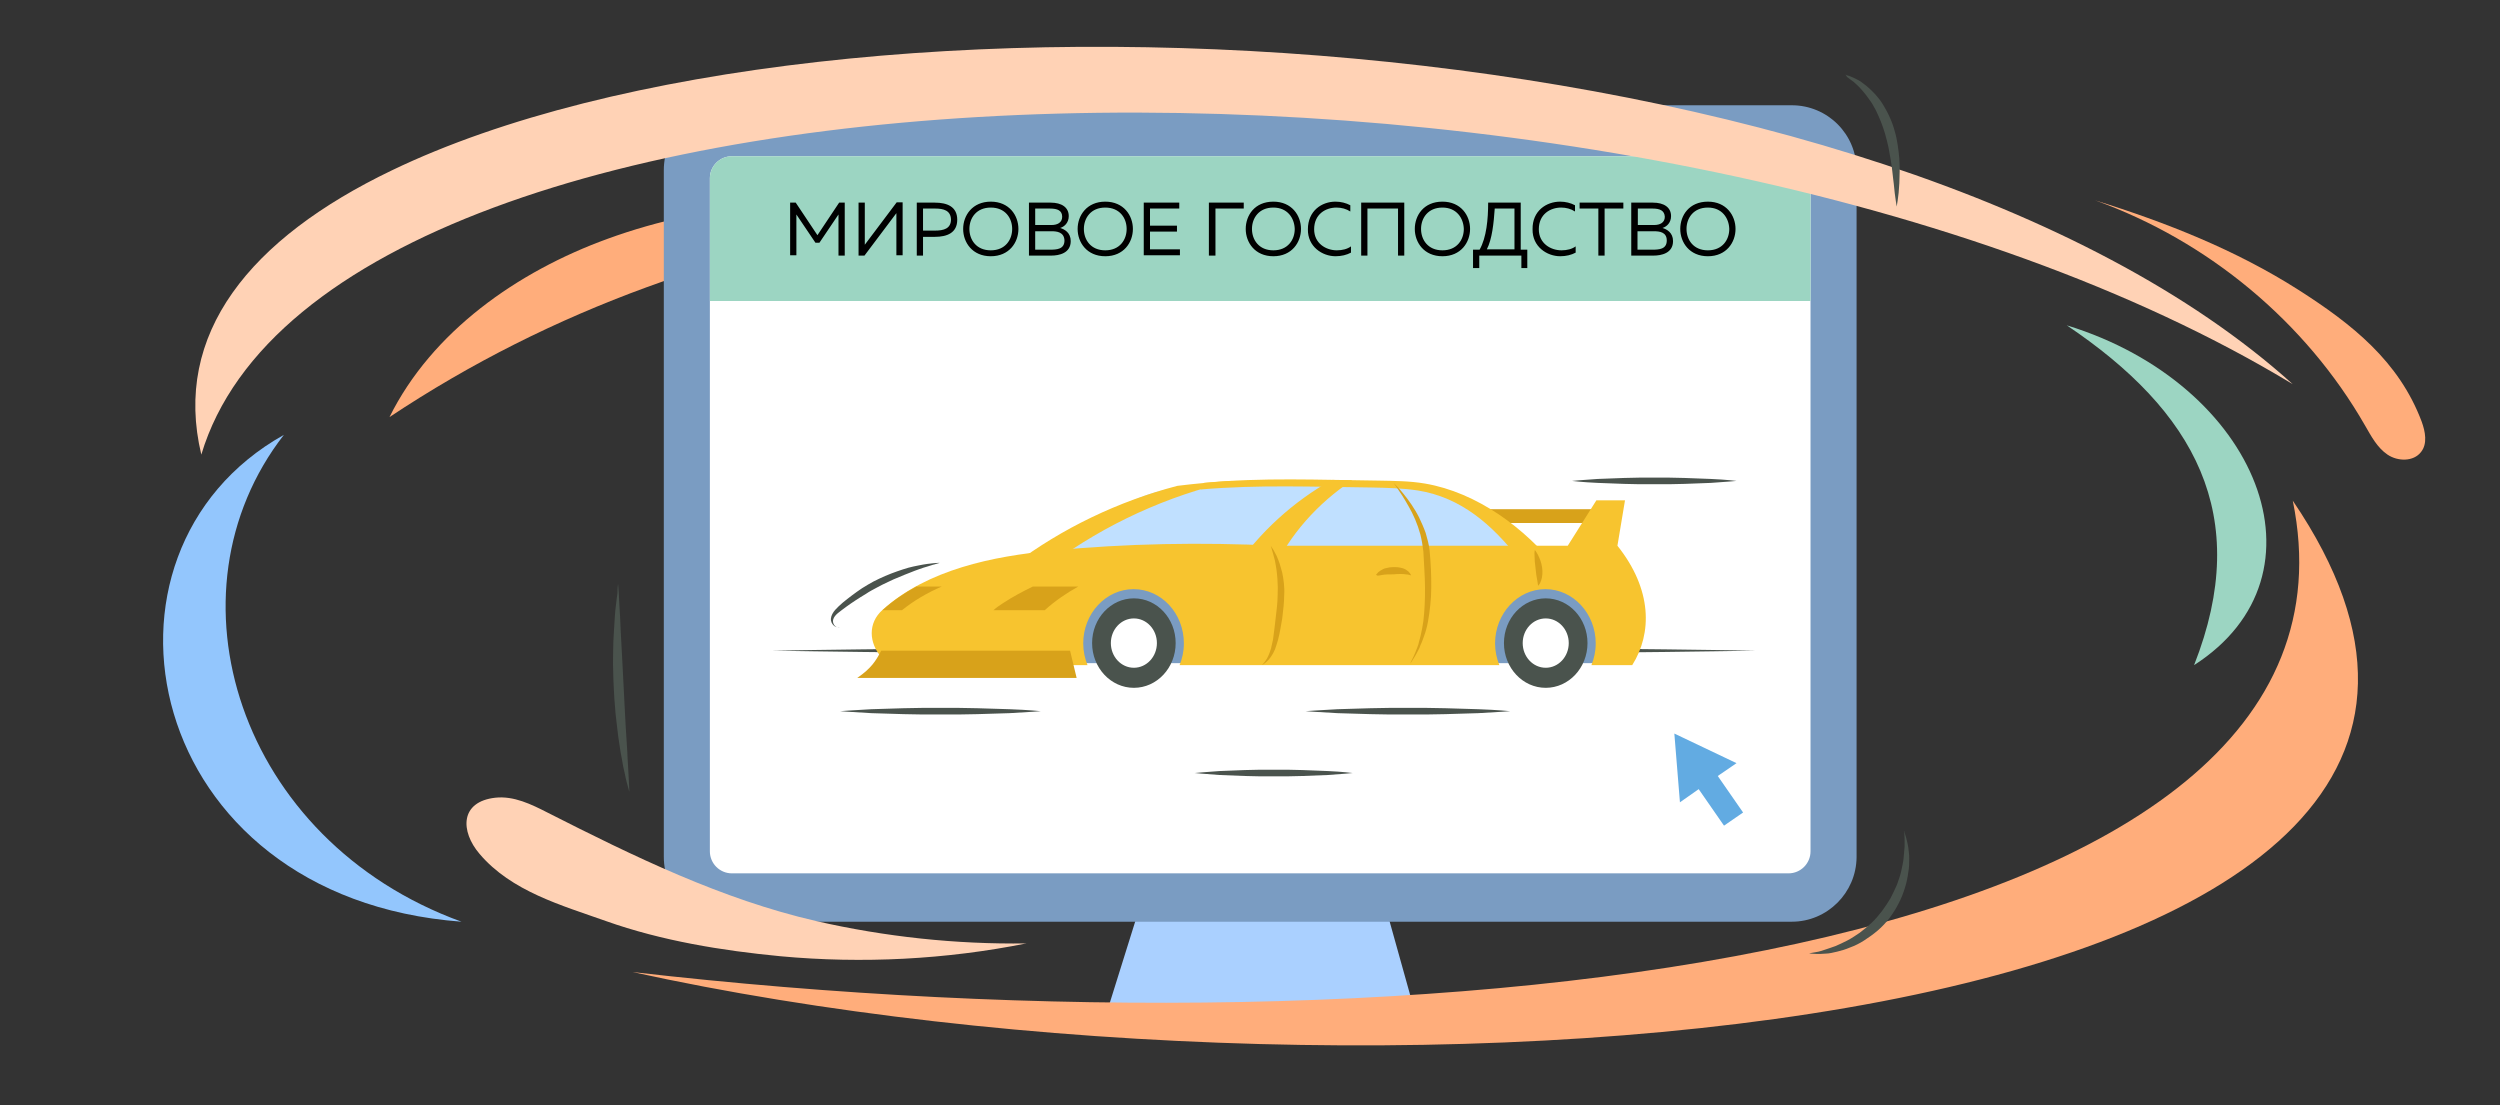
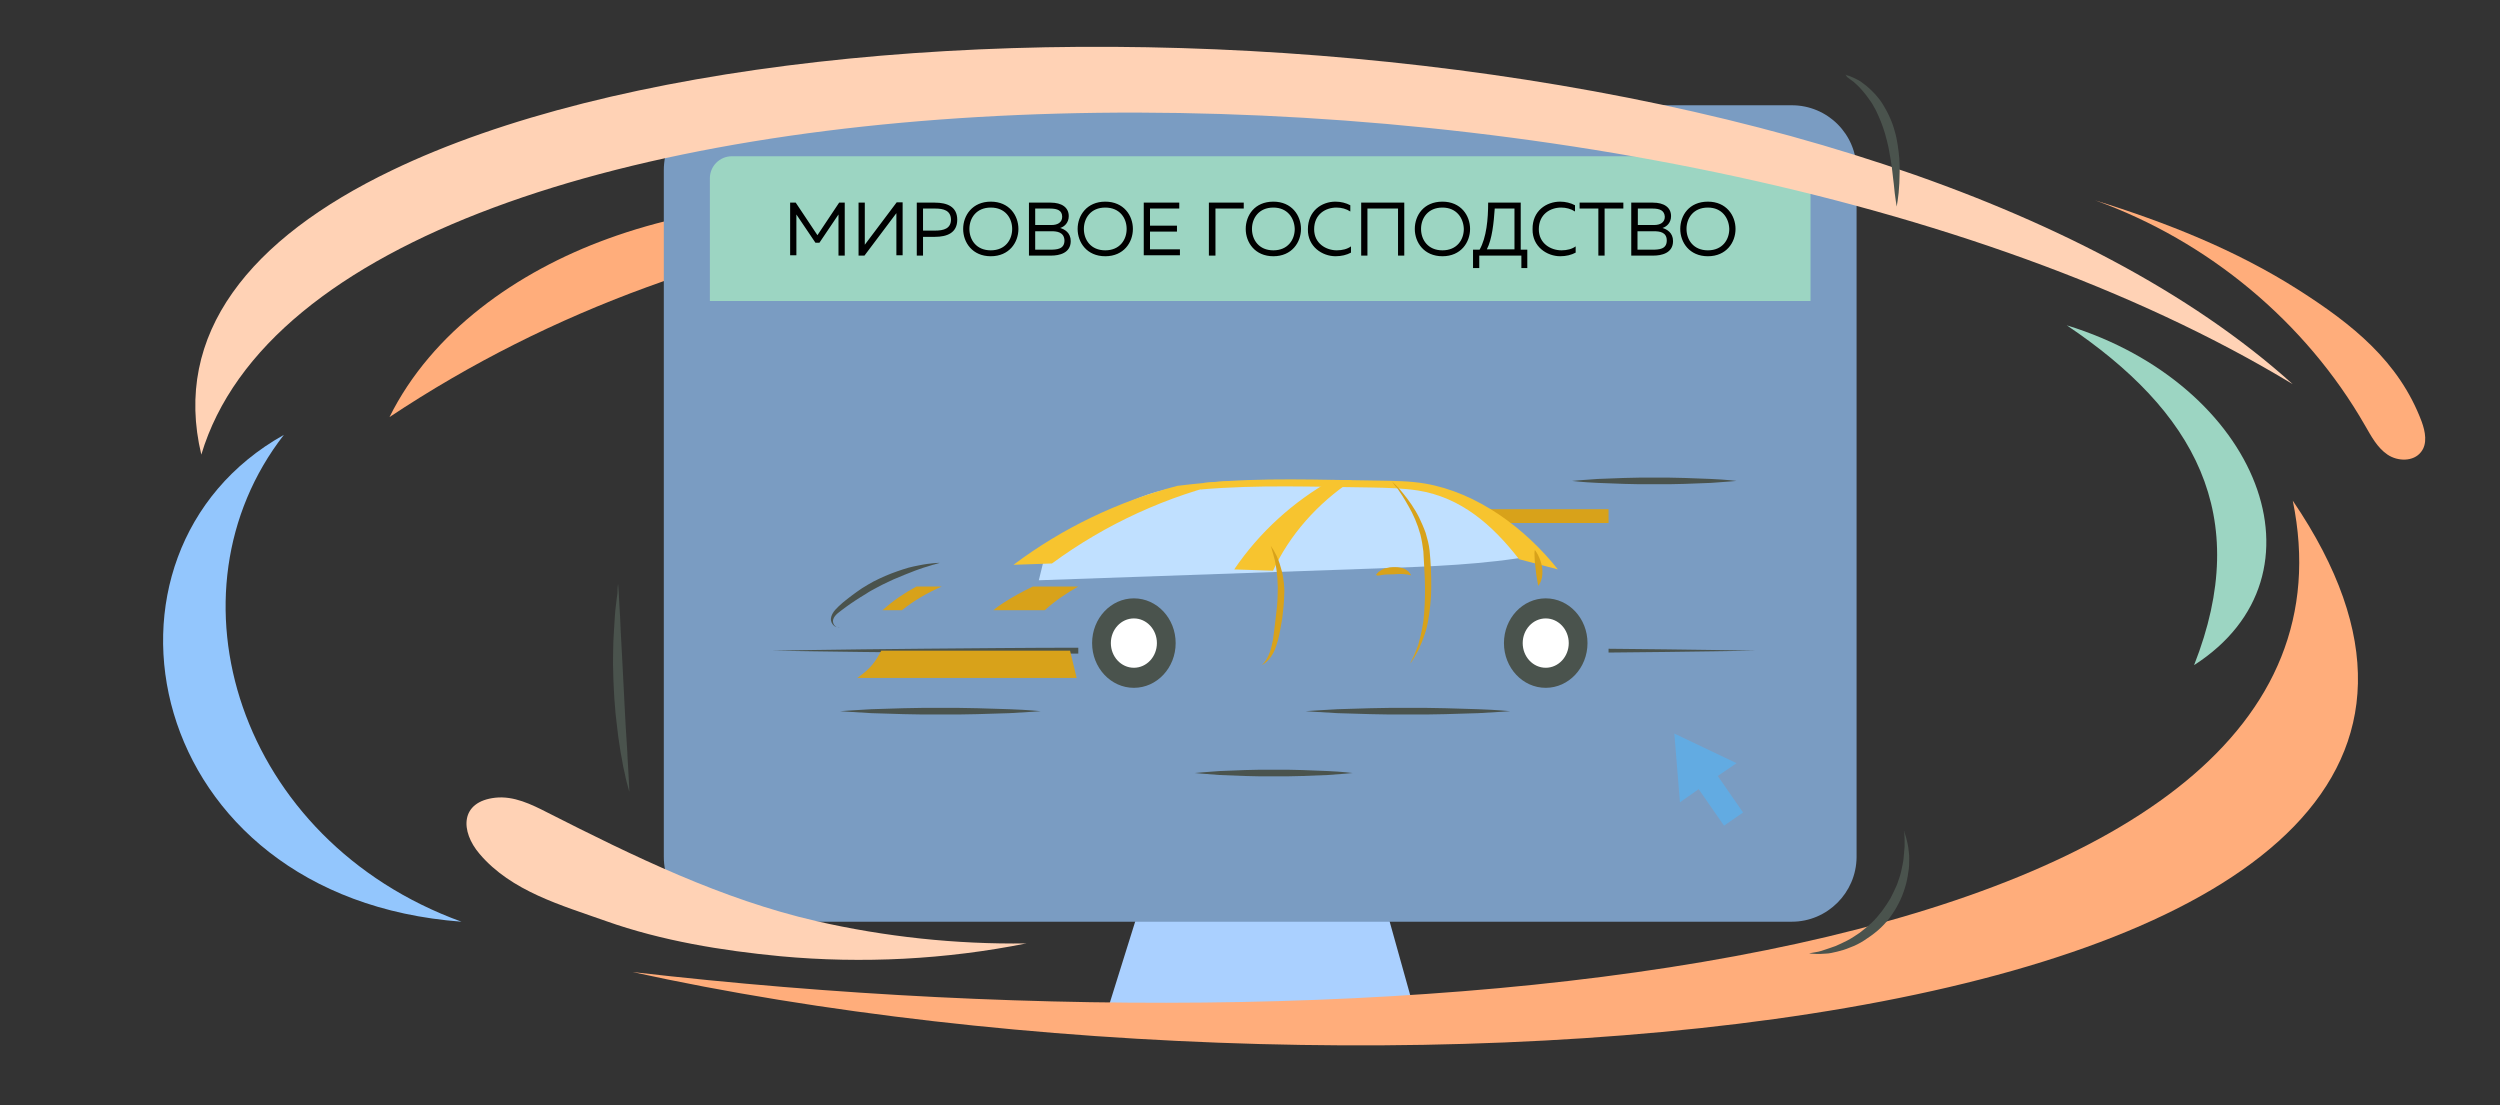
<svg xmlns="http://www.w3.org/2000/svg" version="1.2" baseProfile="tiny" viewBox="0 0 760 336" xml:space="preserve">
  <rect x="0" y="0" width="760" height="336" fill="#333333" stroke="none" />
  <switch>
    <g>
      <path fill="#FFAD7B" d="M184.7 72.6c-27.5 10-53.4 28.2-66.3 54.2 49.6-33 104.3-52 163.9-60.9-32.3-6.9-66.6-4.6-97.6 6.7z" />
      <path fill="#AAD0FF" d="m429.7 306.1-9.3-33.3h-73l-12.1 38.7z" />
      <path fill="#7A9CC2" d="M544.7 280.2H221.5c-10.9 0-19.7-8.8-19.7-19.7V51.7c0-10.9 8.8-19.7 19.7-19.7h323.2c10.9 0 19.7 8.8 19.7 19.7v208.9c-.1 10.8-8.9 19.6-19.7 19.6z" />
-       <path fill="#FFF" d="M543.7 265.5H222.5c-3.7 0-6.7-3-6.7-6.7V54.2c0-3.7 3-6.7 6.7-6.7h321.2c3.7 0 6.7 3 6.7 6.7v204.6c0 3.7-3 6.7-6.7 6.7z" />
      <path fill="#9CD5C2" d="M550.4 91.5H215.8V54.2c0-3.7 3-6.7 6.7-6.7h321.2c3.7 0 6.7 3 6.7 6.7v37.3z" />
      <path fill="#62ABE2" d="m522.2 235.9 5.7-3.9-18.9-9 1.7 20.9 5.7-4 7.7 11.1 5.8-4z" />
      <path fill="#4A534D" d="M234.6 197.8s4.7-.1 12.9-.2 19.9-.3 33.9-.4c14-.1 30.4-.3 47.9-.3s36.2-.1 54.9-.1c18.7 0 37.4.1 54.9.1s33.9.2 47.9.3c14 .1 25.7.3 33.9.4 8.2.1 12.9.2 12.9.2s-4.7.1-12.9.2-19.9.3-33.9.4c-14 .1-30.4.3-47.9.3s-36.2.1-54.9.1c-18.7 0-37.4-.1-54.9-.1s-33.9-.2-47.9-.3c-14-.1-25.7-.3-33.9-.4-8.2-.1-12.9-.2-12.9-.2zM255.4 216.2s3.8-.3 9.5-.6c2.9-.1 6.2-.2 9.8-.3 1.8 0 3.6-.1 5.5-.1h11.4c1.9 0 3.7.1 5.5.1 3.6.1 6.9.2 9.8.3 5.7.2 9.5.6 9.5.6s-3.8.3-9.5.6c-2.9.1-6.2.2-9.8.3-1.8 0-3.6.1-5.5.1h-11.4c-1.9 0-3.7-.1-5.5-.1-3.6-.1-6.9-.2-9.8-.3-5.7-.3-9.5-.6-9.5-.6zM396.9 216.2s3.9-.3 9.7-.6c2.9-.1 6.3-.2 10-.3 1.8 0 3.7-.1 5.6-.1h11.6c1.9 0 3.8.1 5.6.1 3.6.1 7 .2 10 .3 5.8.2 9.7.6 9.7.6s-3.9.3-9.7.6c-2.9.1-6.3.2-10 .3-1.8 0-3.7.1-5.6.1h-11.6c-1.9 0-3.8-.1-5.6-.1-3.6-.1-7-.2-10-.3-5.8-.3-9.7-.6-9.7-.6zM363.2 235s3-.3 7.5-.6c2.2-.1 4.9-.2 7.7-.3 1.4 0 2.8-.1 4.3-.1h9c1.5 0 2.9.1 4.3.1 2.8.1 5.4.2 7.7.3 4.5.2 7.5.6 7.5.6s-3 .3-7.5.6c-2.2.1-4.9.2-7.7.3-1.4 0-2.8.1-4.3.1h-9c-1.5 0-2.9-.1-4.3-.1-2.8-.1-5.4-.2-7.7-.3-4.5-.3-7.5-.6-7.5-.6zM477.9 146.2s3.1-.3 7.8-.6c2.3-.1 5.1-.2 8-.3 1.5 0 3-.1 4.5-.1h9.4c1.5 0 3.1.1 4.5.1 2.9.1 5.7.2 8 .3 4.7.2 7.8.6 7.8.6s-3.1.3-7.8.6c-2.3.1-5.1.2-8 .3-1.5 0-3 .1-4.5.1h-9.4c-1.5 0-3.1-.1-4.5-.1-2.9-.1-5.7-.2-8-.3-4.7-.2-7.8-.6-7.8-.6z" />
      <path fill="#7A9CC2" d="M327.8 173.5H489v28.1H327.8z" />
      <path d="M256.8 61.6v16.1h-1.9V65.2l-5.8 8.6h-1.2l-5.8-8.6v12.4h-1.9v-16h1.7l6.6 9.9 6.6-9.9h1.7zM272.5 77.7V64.8l-9.7 12.9H261V61.6h1.9v12.8l9.7-12.9h1.8v16.1h-1.9zM284.2 61.6c3.7 0 6.8 1.2 6.8 5.2s-3.1 5.2-6.8 5.2h-3.6v5.7h-1.9V61.6h5.5zm.1 1.8h-3.7v6.7h3.7c2.6 0 4.8-.6 4.8-3.4-.1-2.7-2.2-3.3-4.8-3.3zM301.2 61.3c5.6 0 8.4 4.2 8.4 8.3s-2.8 8.3-8.4 8.3c-5.6 0-8.4-4.2-8.4-8.3s2.8-8.3 8.4-8.3zm0 1.8c-4.4 0-6.5 3.2-6.5 6.5s2.1 6.5 6.5 6.5 6.5-3.2 6.5-6.5-2.1-6.5-6.5-6.5zM319.4 61.6c3.3 0 5.5 1.4 5.5 4.1 0 2-1.3 3.2-2.6 3.6 1.3.4 3.2 1.4 3.2 4 0 3.7-3.6 4.4-5.9 4.4h-6.8V61.6h6.6zm-.2 1.8h-4.5v5h5c1.7 0 3.2-.7 3.2-2.5 0-1.9-1.4-2.5-3.7-2.5zm.5 6.9h-5v5.6h4.5c2 0 4.4-.1 4.4-2.8-.1-2.6-2.4-2.8-3.9-2.8zM336 61.3c5.6 0 8.4 4.2 8.4 8.3s-2.8 8.3-8.4 8.3c-5.6 0-8.4-4.2-8.4-8.3s2.8-8.3 8.4-8.3zm0 1.8c-4.4 0-6.5 3.2-6.5 6.5s2.1 6.5 6.5 6.5 6.5-3.2 6.5-6.5-2.1-6.5-6.5-6.5zM358.5 61.6v1.8h-8.9v5.2h8.2v1.8h-8.2v5.4h9.1v1.8h-11v-16h10.8zM367.5 77.7V61.6h10.6v1.8h-8.6v14.3h-2zM387.1 61.3c5.6 0 8.4 4.2 8.4 8.3s-2.8 8.3-8.4 8.3-8.4-4.2-8.4-8.3 2.7-8.3 8.4-8.3zm0 1.8c-4.4 0-6.5 3.2-6.5 6.5s2.1 6.5 6.5 6.5 6.5-3.2 6.5-6.5c-.1-3.3-2.2-6.5-6.5-6.5zM406 61.3c1.6 0 3.2.4 4.5 1.1v1.9c-1.2-.8-2.7-1.2-4.2-1.2-3.3 0-6.8 2-6.8 6.6 0 4.3 3.6 6.4 6.9 6.4 1.7 0 3.2-.4 4.3-1.2v1.9c-1.3.7-2.9 1.1-4.7 1.1-4 0-8.5-2.9-8.4-8.2 0-5.6 4.2-8.4 8.4-8.4zM413.8 77.7V61.6h13.1v16.1H425V63.4h-9.3v14.3h-1.9zM438.5 61.3c5.6 0 8.4 4.2 8.4 8.3s-2.8 8.3-8.4 8.3-8.4-4.2-8.4-8.3 2.7-8.3 8.4-8.3zm0 1.8c-4.4 0-6.5 3.2-6.5 6.5s2.1 6.5 6.5 6.5 6.5-3.2 6.5-6.5c-.1-3.3-2.2-6.5-6.5-6.5zM447.8 81.5v-5.6h2c2.1-3.7 2.6-9.3 2.6-14.3h9.9v14.3h2v5.6h-1.8v-3.8h-12.8v3.8h-1.9zm4.2-5.7h8.4V63.4h-6c-.3 4.4-.8 9.3-2.4 12.4zM474.3 61.3c1.6 0 3.2.4 4.5 1.1v1.9c-1.2-.8-2.7-1.2-4.2-1.2-3.3 0-6.8 2-6.8 6.6 0 4.3 3.6 6.4 6.9 6.4 1.7 0 3.2-.4 4.3-1.2v1.9c-1.3.7-2.9 1.1-4.7 1.1-4 0-8.5-2.9-8.4-8.2-.1-5.6 4.2-8.4 8.4-8.4zM493.5 61.6v1.8h-5.7v14.3h-1.9V63.4h-5.7v-1.8h13.3zM502.5 61.6c3.3 0 5.5 1.4 5.5 4.1 0 2-1.3 3.2-2.6 3.6 1.3.4 3.2 1.4 3.2 4 0 3.7-3.6 4.4-5.9 4.4h-6.8V61.6h6.6zm-.1 1.8h-4.5v5h5c1.7 0 3.2-.7 3.2-2.5-.1-1.9-1.5-2.5-3.7-2.5zm.4 6.9h-5v5.6h4.5c2 0 4.4-.1 4.4-2.8 0-2.6-2.3-2.8-3.9-2.8zM519.2 61.3c5.6 0 8.4 4.2 8.4 8.3s-2.8 8.3-8.4 8.3-8.4-4.2-8.4-8.3 2.7-8.3 8.4-8.3zm0 1.8c-4.4 0-6.5 3.2-6.5 6.5s2.1 6.5 6.5 6.5 6.5-3.2 6.5-6.5c-.1-3.3-2.2-6.5-6.5-6.5z" />
      <path fill="#FFD2B5" d="M697 116.8C572.3 4.2 253.5-12.9 119.1 51.8 76 72.5 52.4 101.5 61.2 138.2 100.5 7.1 504.3 0 697 116.8z" />
      <path fill="#93C6FD" d="M140.3 280.2c-97.3-7.3-118-112.2-54-148-37.3 48-14 123.3 54 148z" />
      <path fill="#FFAD7B" d="M697 152.2c112 164.9-277 193.3-504.7 143.3 242.6 28 533.4-3.3 504.7-143.3z" />
      <path fill="#9CD5C2" d="M667 202.2c18-45.7 0-77.3-38.7-103.3 58.3 17.9 81.4 75.9 38.7 103.3z" />
      <path fill="#FFAD7B" d="M736.2 128.2c-6.9-18.4-21.2-29.7-37.5-40.1-19-12.1-40.2-20.5-61.8-27.2 34.3 12.3 64 36.9 82.1 68.5 1.9 3.3 3.7 6.7 6.8 8.8 3.1 2.1 7.9 2.2 10.2-.8 2-2.5 1.3-6.2.2-9.2z" />
      <path fill="#FFD2B5" d="M248.1 280c-28.7-6.6-55.5-19.7-81.7-33-4.9-2.5-10.2-5.1-15.8-4.5-10.8 1.2-10.7 10.2-4.8 17.1 9.7 11.4 24.9 15.6 38.4 20.4 16.9 6 35.3 9 53.1 10.7 24.9 2.3 50.2 1 74.7-3.9-21.4.3-42.9-2-63.9-6.8z" />
      <path fill="#D8A21A" d="M447.8 154.8H489v4.2h-41.2z" />
      <path fill="#C0E0FF" d="M317.2 170.7c11.1-9.2 22.8-18.7 36.9-21.8 5.3-1.1 10.7-1.3 16.1-1.5 12.2-.4 24.4-.6 36.6-.7 7.8 0 15.7 0 23.4 1.5 14.1 2.6 27.2 10 36.8 20.6-15.9 2.9-32.1 3.4-48.3 4l-102.9 3.6 1.4-5.7z" />
      <path fill="#F7C42F" d="M461.8 170c-8.1-10.4-17.6-18.8-30.8-20.9-4.6-.7-9.3-.8-14-.9-17.7-.2-34.5-.9-52 .6l1-2c17.8-1.7 34.9-.9 53-.7 4.8.1 9.5.1 14.2.9 15.8 2.7 30.4 13.5 40.4 26.1l-11.8-3.1z" />
      <path fill="#F7C42F" d="m308.1 171.7 11.7-.4c16.3-12 35.1-20.6 54.8-25.1-5.5.3-11 .8-16.7 1.5-17.9 4.7-34.9 12.8-49.8 24zM375.2 173.1l11.8.4c5-10.8 13.4-20.4 24.1-27.5-2.1 0-4.1-.1-6.2-.1-11.8 6.6-22.1 16-29.7 27.2z" />
      <g>
-         <path fill="#F7C42F" d="m491.7 165.9 2.3-13.8h-8.7l-8.7 13.8H388c-22.8-1.1-45.6-.7-68.3 1.5-17.8 1.7-37.7 5.7-51.4 18-4.5 4-4.2 10-.3 14.5l1.3 2.3h61.3c-.8-2-1.3-4.3-1.3-6.6 0-9.1 6.9-16.5 15.3-16.5 8.5 0 15.3 7.4 15.3 16.5 0 2.4-.5 4.6-1.3 6.6h97.2c-.8-2-1.3-4.3-1.3-6.6 0-9.1 6.9-16.5 15.3-16.5s15.3 7.4 15.3 16.5c0 2.4-.5 4.6-1.3 6.6h12.4c6.1-9.7 6.1-23-4.5-36.3z" />
-       </g>
+         </g>
      <g>
        <path fill="#D8A21A" d="m325.3 197.8 2 8.3h-66.7c4.3-3 5.6-5.1 7.3-8.3h57.4z" />
      </g>
      <g>
        <path fill="#D8A21A" d="M302 185.5h15.6c3.1-2.8 6.6-5.2 10.2-7.2H314c-3.1 1.5-6.1 3.1-9 5-1.1.7-2.1 1.4-3 2.2z" />
      </g>
      <g>
        <path fill="#D8A21A" d="M286.3 178.3h-7.7c-3.7 2-7.1 4.3-10.2 7.1-.1 0-.1.1-.1.1h5.9c3.6-2.9 7.7-5.3 12.1-7.2z" />
      </g>
      <g>
        <ellipse fill="#4A534D" cx="344.7" cy="195.5" rx="12.7" ry="13.6" />
      </g>
      <g>
        <ellipse fill="#FFF" cx="344.7" cy="195.5" rx="7" ry="7.5" />
      </g>
      <g>
        <ellipse fill="#4A534D" cx="469.9" cy="195.5" rx="12.7" ry="13.6" />
      </g>
      <g>
        <ellipse fill="#FFF" cx="469.9" cy="195.5" rx="7" ry="7.5" />
      </g>
      <g>
        <path fill="#4A534D" d="M255.2 190.6s-.1.1-.5.1c-.3 0-.8-.1-1.3-.6-.4-.4-.9-1.1-.8-2.1.1-.9.6-1.8 1.3-2.6.7-.8 1.5-1.5 2.3-2.2.9-.7 1.8-1.5 2.8-2.2.5-.4 1-.7 1.5-1.1.5-.4 1.1-.7 1.6-1.1 1.1-.7 2.3-1.4 3.4-2 1.2-.6 2.4-1.2 3.6-1.7 1.2-.5 2.4-1 3.6-1.4 1.2-.4 2.3-.8 3.4-1.1 1.1-.3 2.1-.5 3.1-.7 1.9-.4 3.6-.6 4.7-.7 1.1-.1 1.8-.1 1.8-.1s-.6.2-1.7.5c-.6.1-1.2.4-2 .6-.8.2-1.6.5-2.5.8-.9.3-1.9.7-2.9 1.1-1 .4-2.1.8-3.2 1.3-.6.2-1.1.5-1.7.7-.6.3-1.1.5-1.7.8-1.1.5-2.3 1.1-3.4 1.7-1.1.6-2.3 1.2-3.3 1.9-1.1.7-2.2 1.3-3.2 2s-2 1.3-2.9 2c-.9.7-1.8 1.3-2.5 1.9-.7.6-1.2 1.2-1.4 1.9-.2.6 0 1.3.3 1.7.3.4.7.7 1 .7.4-.1.6-.1.6-.1z" />
      </g>
      <g>
        <path fill="#4A534D" d="M578.8 252.5s.1.2.2.6c.1.4.3.9.5 1.7.2.7.4 1.6.6 2.7.1.5.1 1.1.2 1.7.1.6.1 1.2.1 1.9 0 1.3 0 2.7-.3 4.2-.2 1.5-.5 3-1 4.6-.5 1.6-1.1 3.2-1.9 4.7-.8 1.6-1.7 3-2.8 4.5-1 1.3-2.3 2.7-3.6 3.8-1.3 1.1-2.7 2.1-4.1 3-1.4.9-2.8 1.6-4.2 2.1-1.4.6-2.7 1-4 1.3-.6.1-1.2.3-1.8.4-.6.1-1.1.2-1.7.2-1 .1-2 .1-2.7.1-.7 0-1.3-.1-1.7-.1-.4 0-.6-.1-.6-.1s.2 0 .6-.1c.4-.1 1-.2 1.7-.3.7-.1 1.6-.4 2.5-.7 1-.3 2-.7 3.2-1.1 1.1-.5 2.3-1 3.6-1.7 1.2-.6 2.5-1.5 3.7-2.3 1.2-.9 2.4-1.9 3.6-3 1.2-1.1 2.1-2.2 3.2-3.6.9-1.2 1.8-2.6 2.6-3.9.7-1.4 1.4-2.8 2-4.2.5-1.4 1-2.8 1.3-4.2.3-1.4.6-2.7.7-3.9.1-1.2.2-2.4.3-3.4v-2.6c0-.7-.1-1.3-.1-1.7-.1-.3-.1-.6-.1-.6z" />
      </g>
      <g>
        <path fill="#4A534D" d="M561 22.7s.2.1.5.2.8.2 1.4.5c.6.2 1.3.6 2.1 1 .4.2.8.5 1.2.8.4.3.8.6 1.3 1 .8.7 1.7 1.5 2.6 2.5.8.9 1.7 2 2.4 3.2.7 1.2 1.4 2.4 2 3.8.6 1.3 1.1 2.7 1.5 4.2.4 1.3.7 2.8.9 4.2.2 1.4.4 2.8.5 4.2.1 1.4.1 2.7.1 3.9 0 1.2-.1 2.4-.1 3.5-.1 2.1-.3 3.9-.5 5.2-.2 1.2-.3 1.9-.3 1.9s-.1-.7-.3-1.9c-.2-1.2-.4-3-.6-5.1-.1-1-.3-2.2-.4-3.4-.1-1.2-.3-2.4-.5-3.7-.2-1.3-.5-2.6-.7-3.9-.3-1.3-.6-2.6-1-4-.4-1.3-.8-2.6-1.3-3.8-.5-1.2-1-2.4-1.6-3.6-.6-1.1-1.2-2.2-1.9-3.1-.7-1-1.3-1.8-2-2.6s-1.3-1.5-1.9-2c-.6-.6-1.2-1.1-1.7-1.4-.5-.4-.9-.7-1.2-.9-.3-.6-.5-.7-.5-.7z" />
      </g>
      <g>
        <path fill="#4A534D" d="M187.9 177.5s.1 1 .2 2.7c.1 1.7.2 4.2.4 7.2.1 3 .3 6.4.5 10.1.1 1.8.2 3.7.3 5.7.1 1.9.2 3.9.3 5.9.1 2 .2 3.9.3 5.9l.3 5.7c.2 3.7.5 7.1.6 10.1.2 3 .3 5.4.4 7.2.1 1.7.1 2.7.1 2.7s-.3-1-.7-2.6c-.2-.8-.5-1.9-.7-3.1-.3-1.2-.6-2.5-.8-4-.3-1.5-.6-3.1-.8-4.7-.3-1.7-.5-3.5-.7-5.3-.2-1.9-.5-3.8-.6-5.7-.2-1.9-.3-3.9-.4-5.9-.1-2-.2-4-.2-5.9-.1-2 0-3.9 0-5.7 0-1.9.1-3.7.2-5.4.1-1.7.2-3.3.3-4.8.1-1.5.2-2.8.4-4.1.1-1.2.3-2.3.4-3.1 0-1.9.2-2.9.2-2.9z" />
      </g>
      <g>
-         <path fill="#D8A21A" d="m423.1 146.3.5.5c.3.3.8.7 1.3 1.3.6.6 1.2 1.3 1.9 2.2.7.9 1.5 1.9 2.3 3.1.8 1.2 1.6 2.5 2.3 3.9.7 1.5 1.4 3 2 4.7.5 1.7 1 3.5 1.2 5.4.2 1.9.3 3.7.4 5.6.1 1.9.1 3.7.1 5.6 0 1.8-.1 3.7-.3 5.4-.2 1.8-.4 3.4-.7 5-.3 1.6-.7 3.1-1.2 4.4-.2.7-.5 1.3-.7 1.9-.3.6-.5 1.1-.7 1.7-.5 1-1 1.9-1.4 2.6-.4.7-.8 1.2-1 1.6-.3.4-.4.5-.4.5s.4-.8 1.1-2.3c.3-.7.7-1.6 1.1-2.7.2-.5.4-1.1.5-1.7.2-.6.3-1.2.5-1.9.3-1.3.6-2.8.8-4.3.2-1.5.3-3.2.4-4.9.1-1.7.1-3.5.1-5.3 0-1.8-.1-3.6-.2-5.5-.1-1.8-.2-3.7-.3-5.5-.2-1.7-.5-3.5-.9-5.1-.9-3.3-2.2-6.2-3.6-8.6-.7-1.2-1.3-2.3-1.9-3.2l-1.6-2.4c-.5-.7-.8-1.2-1.1-1.5l-.5-.5z" />
+         <path fill="#D8A21A" d="m423.1 146.3.5.5c.3.3.8.7 1.3 1.3.6.6 1.2 1.3 1.9 2.2.7.9 1.5 1.9 2.3 3.1.8 1.2 1.6 2.5 2.3 3.9.7 1.5 1.4 3 2 4.7.5 1.7 1 3.5 1.2 5.4.2 1.9.3 3.7.4 5.6.1 1.9.1 3.7.1 5.6 0 1.8-.1 3.7-.3 5.4-.2 1.8-.4 3.4-.7 5-.3 1.6-.7 3.1-1.2 4.4-.2.7-.5 1.3-.7 1.9-.3.6-.5 1.1-.7 1.7-.5 1-1 1.9-1.4 2.6-.4.7-.8 1.2-1 1.6-.3.4-.4.5-.4.5s.4-.8 1.1-2.3c.3-.7.7-1.6 1.1-2.7.2-.5.4-1.1.5-1.7.2-.6.3-1.2.5-1.9.3-1.3.6-2.8.8-4.3.2-1.5.3-3.2.4-4.9.1-1.7.1-3.5.1-5.3 0-1.8-.1-3.6-.2-5.5-.1-1.8-.2-3.7-.3-5.5-.2-1.7-.5-3.5-.9-5.1-.9-3.3-2.2-6.2-3.6-8.6-.7-1.2-1.3-2.3-1.9-3.2l-1.6-2.4l-.5-.5z" />
      </g>
      <g>
        <path fill="#D8A21A" d="M386.3 165.9s.3.5.9 1.4c.3.5.5 1 .9 1.7.3.7.6 1.4.9 2.3.3.9.5 1.8.8 2.8.2 1 .4 2.1.5 3.2.1 1.1.2 2.3.1 3.5 0 1.2-.1 2.4-.2 3.6-.1 1.2-.3 2.4-.4 3.6-.2 1.2-.4 2.3-.6 3.4-.2 1.1-.4 2.1-.7 3.2-.3 1-.6 2-.9 2.8-.7 1.7-1.7 3-2.5 3.7-.4.4-.7.6-1 .8-.2.2-.4.2-.4.2l.3-.3c.2-.2.4-.5.7-.9.6-.8 1.2-2.1 1.7-3.8.2-.8.4-1.7.6-2.7.1-1 .3-2.1.4-3.1.1-1.1.3-2.2.4-3.4.1-1.1.3-2.3.4-3.5.1-1.2.2-2.3.2-3.5 0-1.1.1-2.3 0-3.3 0-1.1-.1-2.1-.2-3.1s-.2-1.9-.4-2.8c-.1-.9-.3-1.6-.5-2.3-.2-.7-.3-1.3-.5-1.8-.3-1.2-.5-1.7-.5-1.7z" />
      </g>
      <g>
        <path fill="#D8A21A" d="M466.6 167.2s.5.6 1 1.6 1 2.3 1.2 3.7c.2 1.4.1 2.9-.3 4-.2.5-.4 1-.6 1.2-.2.3-.3.4-.3.4s0-.2-.1-.5c0-.3-.1-.7-.2-1.3-.2-1-.4-2.3-.5-3.6-.2-1.3-.3-2.7-.3-3.8-.1-1 .1-1.7.1-1.7z" />
      </g>
      <g>
        <path fill="#D8A21A" d="M418.3 174.8s.1-.2.3-.4c.2-.3.5-.6 1-.9.5-.3 1.1-.7 1.8-.8.7-.2 1.5-.3 2.2-.3.7 0 1.4 0 2.2.2.7.1 1.4.4 1.9.8.5.3.8.7 1 1 .2.3.3.5.3.5s-.2 0-.5-.1-.7-.2-1.2-.2c-.5-.1-1-.1-1.6-.1-.6 0-1.3 0-2 .1-1.4 0-2.6 0-3.6.2-.5.1-1 .2-1.3.2-.3-.2-.5-.2-.5-.2z" />
      </g>
    </g>
  </switch>
</svg>